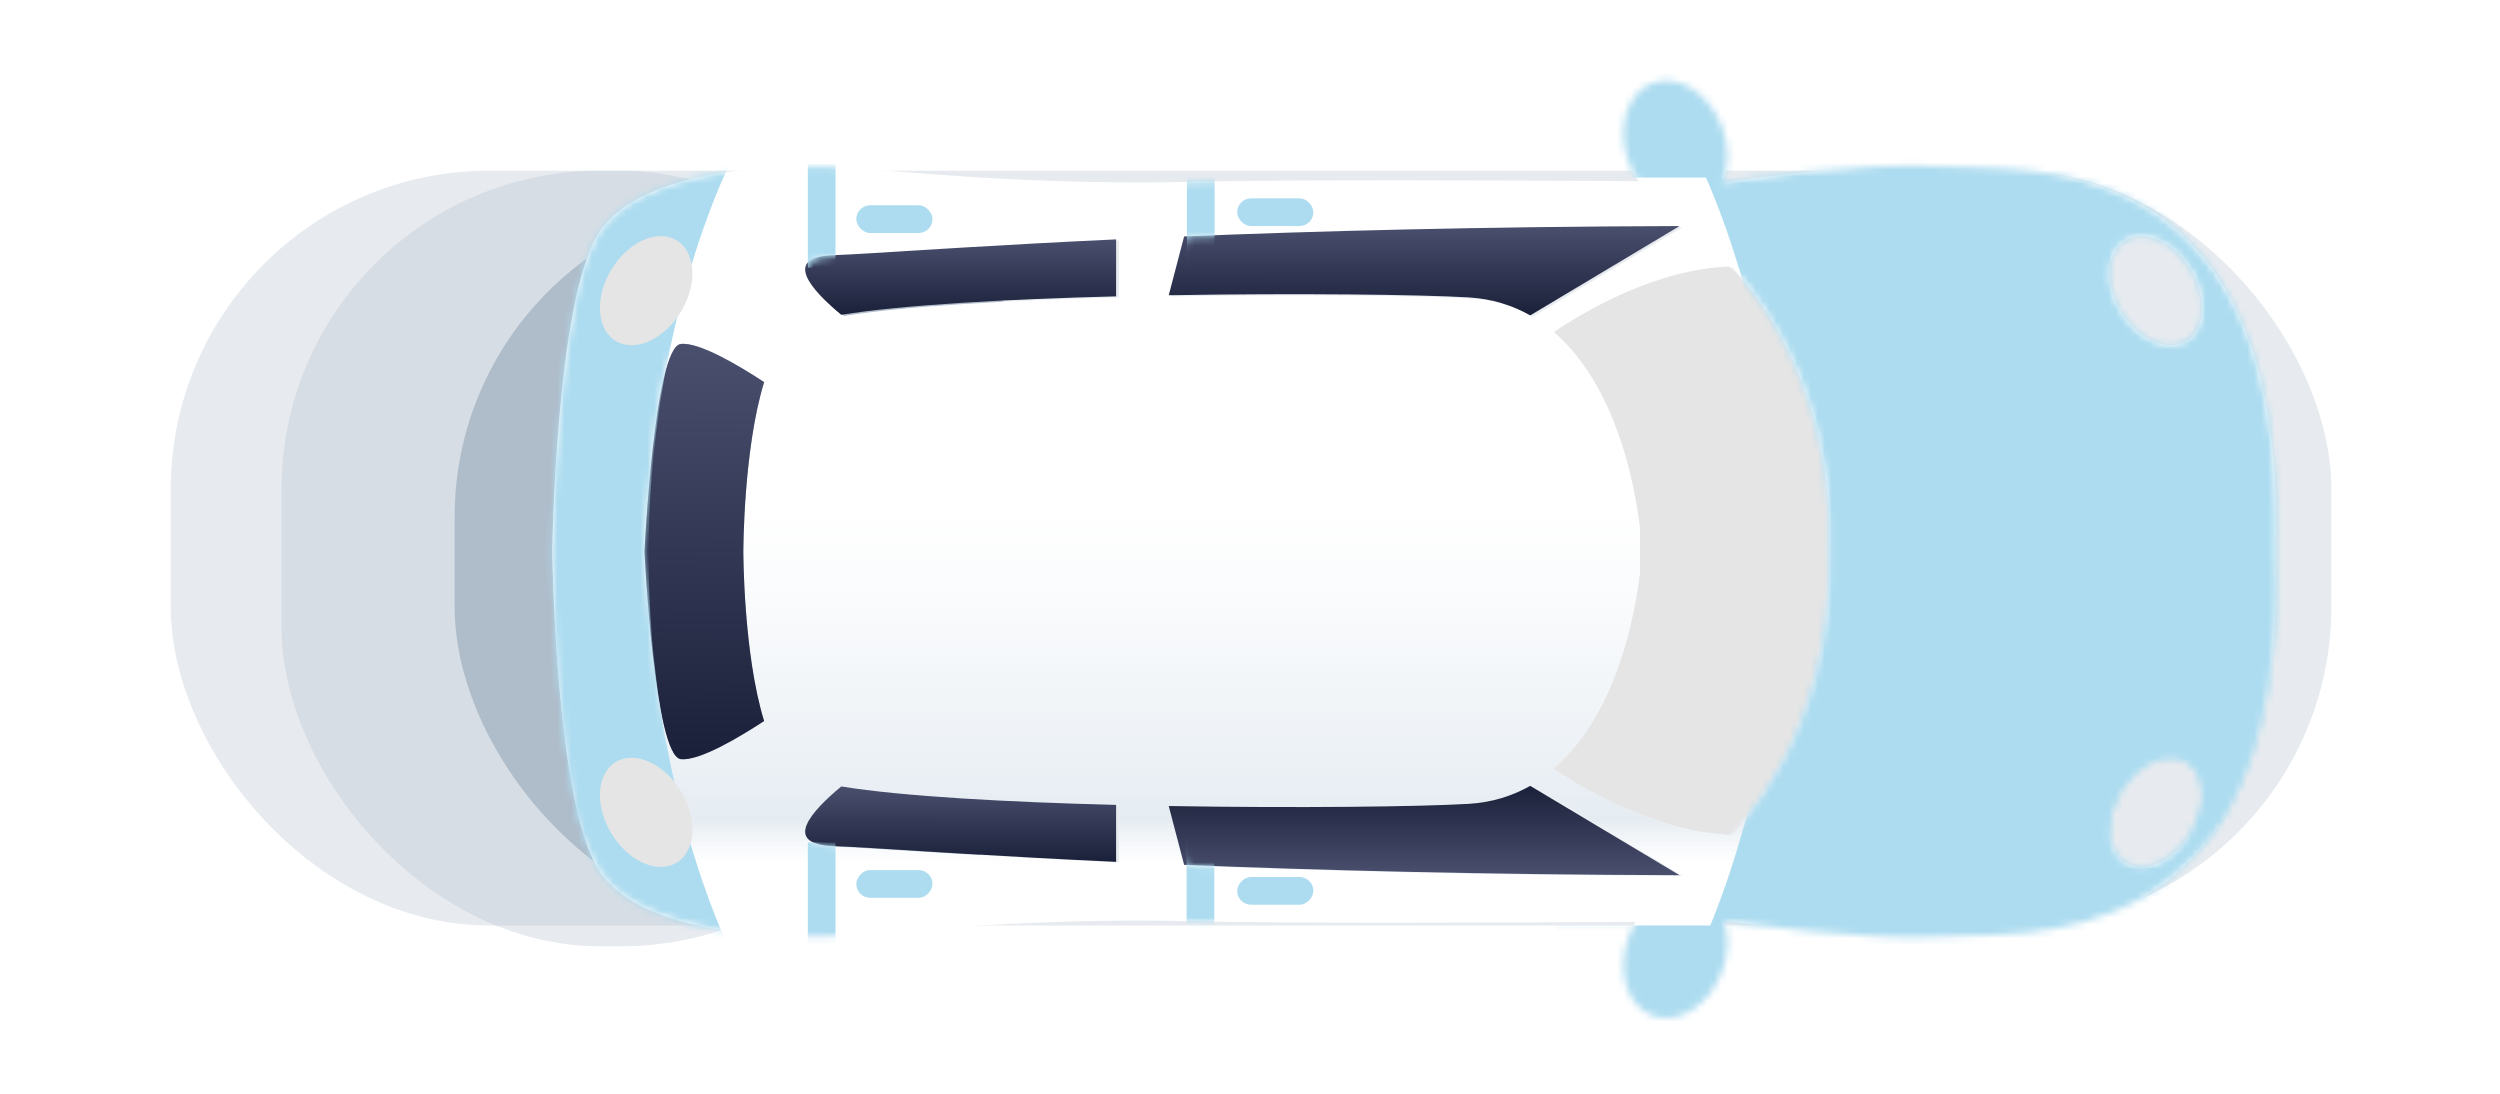
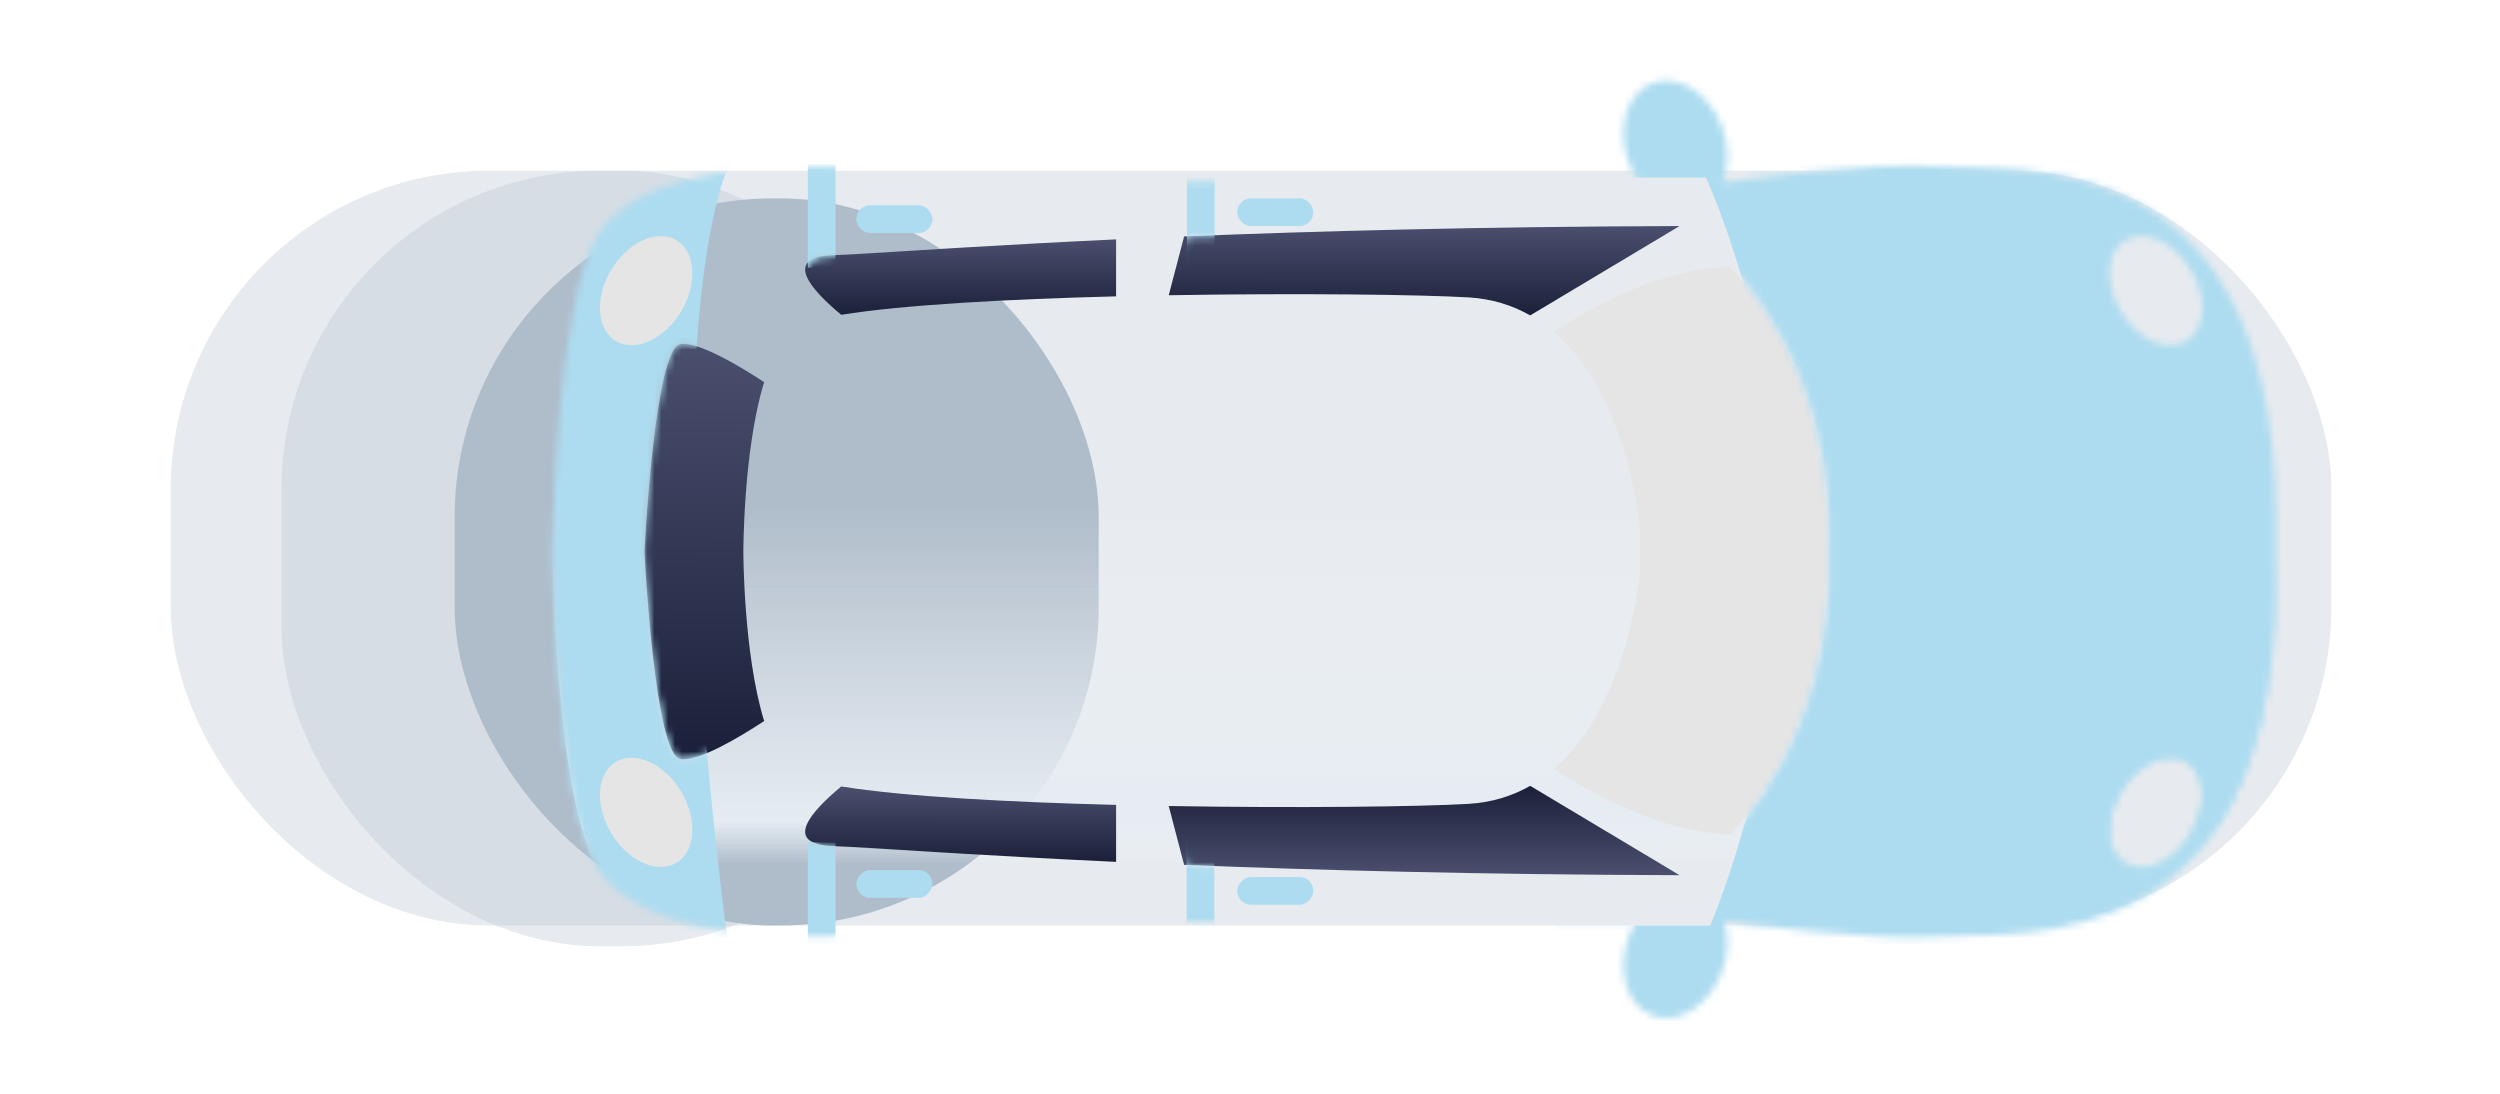
<svg xmlns="http://www.w3.org/2000/svg" width="361" height="158" viewBox="0 0 361 158" fill="none">
  <g opacity="0.3" filter="url(#filter0_f_6_687)">
    <rect x="24.649" y="24.642" width="312" height="109" rx="46" fill="#AFBCCA" />
  </g>
  <g opacity="0.3" filter="url(#filter1_f_6_687)">
    <rect x="40.65" y="24.642" width="95" height="112" rx="46" fill="#AFBCCA" />
  </g>
  <g filter="url(#filter2_f_6_687)">
    <rect x="65.65" y="28.642" width="93" height="105" rx="46" fill="#AFBCCA" />
  </g>
-   <path d="M248.752 140.052C249.623 137.576 249.65 135.074 248.988 133.031C249.386 133.028 249.6 133.026 249.6 133.026C249.6 133.026 269.583 136.028 280.527 135.229C291.47 134.431 330.485 139.582 328.582 79.64L328.582 79.636C330.485 19.694 291.47 24.845 280.527 24.047C269.583 23.248 249.6 26.25 249.6 26.25C249.6 26.25 249.299 26.248 248.75 26.244C249.642 24.096 249.716 21.33 248.752 18.591C247.009 13.634 242.541 10.657 238.773 11.941C235.006 13.225 233.365 18.283 235.108 23.24C235.487 24.318 236.001 25.295 236.602 26.162C218.428 26.053 186.098 25.923 172.282 26.25C152.536 26.719 135.883 25.314 124.94 24.377C113.997 23.441 92.586 23.909 86.4 33.743C80.215 43.577 79.739 79.636 79.739 79.636L79.739 79.64C79.739 79.64 80.215 115.699 86.4 125.533C92.586 135.367 113.997 135.836 124.94 134.899C135.883 133.962 152.536 132.558 172.282 133.026C185.994 133.351 217.943 133.225 236.19 133.117C235.767 133.82 235.397 134.581 235.108 135.403C233.365 140.359 235.006 145.418 238.773 146.702C242.541 147.986 247.009 145.008 248.752 140.052ZM316.415 120.207C314.042 124.253 309.831 126.233 307.01 124.63C304.188 123.026 303.825 118.447 306.198 114.401C308.572 110.355 312.783 108.375 315.604 109.978C318.425 111.582 318.788 116.161 316.415 120.207ZM316.415 39.069C318.788 43.115 318.425 47.694 315.604 49.298C312.783 50.901 308.572 48.921 306.198 44.875C303.825 40.829 304.188 36.25 307.01 34.647C309.831 33.043 314.042 35.023 316.415 39.069ZM120.658 37.021C126.781 36.78 140.279 35.725 161.577 34.73L161.577 42.958C145.982 43.355 130.783 44.171 121.891 45.622C117.562 42.036 113.327 37.31 120.658 37.021ZM212.487 43.109C205.711 42.705 187.858 42.476 169.177 42.797L171.401 34.302C190.186 33.538 213.957 32.892 242.938 32.806L221.374 45.708C218.777 44.234 215.828 43.308 212.487 43.109ZM98.295 109.611C94.489 109.143 93.061 79.64 93.061 79.64L93.061 79.636C93.061 79.636 94.489 50.133 98.295 49.665C100.996 49.333 107.048 53.007 110.337 55.17C107.336 64.917 107.335 79.636 107.335 79.636L107.335 79.64C107.335 79.64 107.336 94.359 110.337 104.106C107.048 106.269 100.996 109.943 98.295 109.611ZM237.229 82.918L237.229 76.358C235.919 65.725 232.131 54.427 224.781 48.108C229.142 45.17 239.499 39.01 250.123 38.66C250.123 38.66 265.002 52.73 264.1 79.636L264.1 79.64C265.002 106.546 250.123 120.616 250.123 120.616C239.499 120.267 229.142 114.106 224.781 111.169C232.131 104.85 235.919 93.552 237.229 82.918ZM120.658 122.255C113.327 121.966 117.562 117.24 121.891 113.655C130.783 115.105 145.982 115.921 161.577 116.318L161.577 124.546C140.279 123.551 126.781 122.496 120.658 122.255ZM171.401 124.974L169.177 116.479C187.858 116.801 205.711 116.571 212.487 116.167C215.828 115.968 218.777 115.042 221.374 113.569L242.938 126.47C213.957 126.384 190.186 125.738 171.401 124.974Z" fill="white" />
  <path d="M248.752 140.052C249.623 137.576 249.65 135.074 248.988 133.031C249.386 133.028 249.6 133.026 249.6 133.026C249.6 133.026 269.583 136.028 280.527 135.229C291.47 134.431 330.485 139.582 328.582 79.64L328.582 79.636C330.485 19.694 291.47 24.845 280.527 24.047C269.583 23.248 249.6 26.25 249.6 26.25C249.6 26.25 249.299 26.248 248.75 26.244C249.642 24.096 249.716 21.33 248.752 18.591C247.009 13.634 242.541 10.657 238.773 11.941C235.006 13.225 233.365 18.283 235.108 23.24C235.487 24.318 236.001 25.295 236.602 26.162C218.428 26.053 186.098 25.923 172.282 26.25C152.536 26.719 135.883 25.314 124.94 24.377C113.997 23.441 92.586 23.909 86.4 33.743C80.215 43.577 79.739 79.636 79.739 79.636L79.739 79.64C79.739 79.64 80.215 115.699 86.4 125.533C92.586 135.367 113.997 135.836 124.94 134.899C135.883 133.962 152.536 132.558 172.282 133.026C185.994 133.351 217.943 133.225 236.19 133.117C235.767 133.82 235.397 134.581 235.108 135.403C233.365 140.359 235.006 145.418 238.773 146.702C242.541 147.986 247.009 145.008 248.752 140.052ZM316.415 120.207C314.042 124.253 309.831 126.233 307.01 124.63C304.188 123.026 303.825 118.447 306.198 114.401C308.572 110.355 312.783 108.375 315.604 109.978C318.425 111.582 318.788 116.161 316.415 120.207ZM316.415 39.069C318.788 43.115 318.425 47.694 315.604 49.298C312.783 50.901 308.572 48.921 306.198 44.875C303.825 40.829 304.188 36.25 307.01 34.647C309.831 33.043 314.042 35.023 316.415 39.069ZM120.658 37.021C126.781 36.78 140.279 35.725 161.577 34.73L161.577 42.958C145.982 43.355 130.783 44.171 121.891 45.622C117.562 42.036 113.327 37.31 120.658 37.021ZM212.487 43.109C205.711 42.705 187.858 42.476 169.177 42.797L171.401 34.302C190.186 33.538 213.957 32.892 242.938 32.806L221.374 45.708C218.777 44.234 215.828 43.308 212.487 43.109ZM98.295 109.611C94.489 109.143 93.061 79.64 93.061 79.64L93.061 79.636C93.061 79.636 94.489 50.133 98.295 49.665C100.996 49.333 107.048 53.007 110.337 55.17C107.336 64.917 107.335 79.636 107.335 79.636L107.335 79.64C107.335 79.64 107.336 94.359 110.337 104.106C107.048 106.269 100.996 109.943 98.295 109.611ZM237.229 82.918L237.229 76.358C235.919 65.725 232.131 54.427 224.781 48.108C229.142 45.17 239.499 39.01 250.123 38.66C250.123 38.66 265.002 52.73 264.1 79.636L264.1 79.64C265.002 106.546 250.123 120.616 250.123 120.616C239.499 120.267 229.142 114.106 224.781 111.169C232.131 104.85 235.919 93.552 237.229 82.918ZM120.658 122.255C113.327 121.966 117.562 117.24 121.891 113.655C130.783 115.105 145.982 115.921 161.577 116.318L161.577 124.546C140.279 123.551 126.781 122.496 120.658 122.255ZM171.401 124.974L169.177 116.479C187.858 116.801 205.711 116.571 212.487 116.167C215.828 115.968 218.777 115.042 221.374 113.569L242.938 126.47C213.957 126.384 190.186 125.738 171.401 124.974Z" fill="url(#paint0_linear_6_687)" />
  <path d="M236.817 82.754V76.194C235.507 65.56 231.719 54.262 224.369 47.943C228.73 45.005 239.087 38.845 249.711 38.496C249.711 38.496 264.59 52.566 263.688 79.472V79.476C264.59 106.381 249.711 120.452 249.711 120.452C239.087 120.102 228.73 113.942 224.369 111.004C231.719 104.685 235.507 93.387 236.817 82.754Z" fill="#E5E5E5" />
  <g style="mix-blend-mode:multiply">
    <path d="M212.075 42.945C205.299 42.541 187.446 42.311 168.765 42.633L170.988 34.138C189.774 33.374 213.545 32.728 242.526 32.642L220.962 45.543C218.365 44.07 215.416 43.144 212.075 42.945Z" fill="url(#paint1_linear_6_687)" />
  </g>
  <g style="mix-blend-mode:multiply">
    <path d="M120.245 36.857C121.746 36.798 123.689 36.69 126.082 36.546C127.059 36.487 128.111 36.422 129.239 36.352L133.121 36.111C134.19 36.045 135.311 35.976 136.485 35.904C137.095 35.867 137.72 35.829 138.358 35.791C138.733 35.769 139.112 35.746 139.496 35.723C145.512 35.364 152.726 34.961 161.164 34.567V42.794C145.569 43.192 130.37 44.007 121.479 45.458C117.15 41.872 112.915 37.146 120.245 36.857Z" fill="url(#paint2_linear_6_687)" />
  </g>
  <g style="mix-blend-mode:multiply">
    <path d="M212.075 116.076C205.299 116.481 187.446 116.71 168.765 116.389L170.988 124.884C189.774 125.648 213.545 126.293 242.526 126.379L220.962 113.478C218.365 114.952 215.416 115.877 212.075 116.076Z" fill="url(#paint3_linear_6_687)" />
  </g>
  <g style="mix-blend-mode:multiply">
    <path d="M120.245 122.164C121.746 122.224 123.689 122.331 126.082 122.475C127.059 122.534 128.111 122.599 129.239 122.669L133.121 122.91C134.19 122.976 135.311 123.046 136.485 123.117C137.095 123.154 137.72 123.192 138.358 123.231C138.733 123.253 139.112 123.276 139.496 123.299C145.512 123.657 152.726 124.061 161.164 124.455V116.227C145.569 115.83 130.37 115.014 121.479 113.564C117.15 117.149 112.915 121.876 120.245 122.164Z" fill="url(#paint4_linear_6_687)" />
  </g>
  <g style="mix-blend-mode:multiply">
    <path d="M93.064 79.651C93.064 79.651 94.492 109.153 98.298 109.622C100.999 109.954 107.05 106.279 110.339 104.116C107.338 94.37 107.338 79.651 107.338 79.651V79.647C107.338 79.647 107.338 64.928 110.339 55.181C107.05 53.018 100.999 49.343 98.298 49.676C94.492 50.144 93.064 79.647 93.064 79.647V79.651Z" fill="url(#paint5_linear_6_687)" />
  </g>
  <mask id="mask0_6_687" style="mask-type:alpha" maskUnits="userSpaceOnUse" x="79" y="11" width="250" height="137">
    <path d="M248.752 140.052C249.623 137.576 249.649 135.074 248.988 133.031C249.386 133.028 249.599 133.026 249.599 133.026C249.599 133.026 269.583 136.028 280.526 135.229C291.47 134.431 330.485 139.582 328.582 79.64L328.582 79.636C330.485 19.694 291.47 24.845 280.526 24.047C269.583 23.248 249.599 26.25 249.599 26.25C249.599 26.25 249.299 26.248 248.75 26.244C249.641 24.096 249.716 21.33 248.752 18.591C247.009 13.634 242.541 10.657 238.773 11.941C235.006 13.225 233.365 18.283 235.108 23.24C235.487 24.318 236.001 25.295 236.602 26.162C218.428 26.053 186.098 25.923 172.282 26.25C152.536 26.719 135.883 25.314 124.94 24.377C113.996 23.441 92.585 23.909 86.4 33.743C80.215 43.577 79.739 79.636 79.739 79.636L79.739 79.64C79.739 79.64 80.215 115.699 86.4 125.533C92.585 135.367 113.996 135.836 124.94 134.899C135.883 133.962 152.536 132.558 172.282 133.026C185.994 133.351 217.943 133.225 236.19 133.117C235.767 133.82 235.397 134.581 235.108 135.403C233.365 140.359 235.006 145.418 238.773 146.702C242.541 147.986 247.009 145.008 248.752 140.052ZM316.415 120.207C314.042 124.253 309.831 126.233 307.009 124.63C304.188 123.026 303.825 118.447 306.198 114.401C308.571 110.355 312.782 108.375 315.604 109.978C318.425 111.582 318.788 116.161 316.415 120.207ZM316.415 39.069C318.788 43.115 318.425 47.694 315.604 49.298C312.782 50.901 308.571 48.921 306.198 44.875C303.825 40.829 304.188 36.25 307.009 34.647C309.831 33.043 314.042 35.023 316.415 39.069ZM120.658 37.021C126.781 36.78 140.279 35.725 161.576 34.73L161.576 42.958C145.982 43.355 130.782 44.171 121.891 45.622C117.562 42.036 113.327 37.31 120.658 37.021ZM212.487 43.109C205.711 42.705 187.858 42.476 169.177 42.797L171.4 34.302C190.186 33.538 213.957 32.892 242.938 32.806L221.374 45.708C218.777 44.234 215.827 43.308 212.487 43.109ZM98.295 109.611C94.489 109.143 93.061 79.64 93.061 79.64L93.061 79.636C93.061 79.636 94.489 50.133 98.295 49.665C100.996 49.333 107.047 53.007 110.337 55.17C107.335 64.917 107.335 79.636 107.335 79.636L107.335 79.64C107.335 79.64 107.335 94.359 110.337 104.106C107.047 106.269 100.996 109.943 98.295 109.611ZM237.229 82.918L237.229 76.358C235.919 65.725 232.131 54.427 224.78 48.108C229.142 45.17 239.499 39.01 250.123 38.66C250.123 38.66 265.002 52.73 264.1 79.636L264.1 79.64C265.002 106.546 250.123 120.616 250.123 120.616C239.499 120.267 229.142 114.106 224.78 111.169C232.131 104.85 235.919 93.552 237.229 82.918ZM120.658 122.255C113.327 121.966 117.562 117.24 121.891 113.655C130.782 115.105 145.982 115.921 161.576 116.318L161.576 124.546C140.279 123.551 126.781 122.496 120.658 122.255ZM171.4 124.974L169.177 116.479C187.858 116.801 205.711 116.571 212.487 116.167C215.827 115.968 218.777 115.042 221.374 113.569L242.938 126.47C213.957 126.384 190.186 125.738 171.4 124.974Z" fill="white" />
    <path d="M248.752 140.052C249.623 137.576 249.649 135.074 248.988 133.031C249.386 133.028 249.599 133.026 249.599 133.026C249.599 133.026 269.583 136.028 280.526 135.229C291.47 134.431 330.485 139.582 328.582 79.64L328.582 79.636C330.485 19.694 291.47 24.845 280.526 24.047C269.583 23.248 249.599 26.25 249.599 26.25C249.599 26.25 249.299 26.248 248.75 26.244C249.641 24.096 249.716 21.33 248.752 18.591C247.009 13.634 242.541 10.657 238.773 11.941C235.006 13.225 233.365 18.283 235.108 23.24C235.487 24.318 236.001 25.295 236.602 26.162C218.428 26.053 186.098 25.923 172.282 26.25C152.536 26.719 135.883 25.314 124.94 24.377C113.996 23.441 92.585 23.909 86.4 33.743C80.215 43.577 79.739 79.636 79.739 79.636L79.739 79.64C79.739 79.64 80.215 115.699 86.4 125.533C92.585 135.367 113.996 135.836 124.94 134.899C135.883 133.962 152.536 132.558 172.282 133.026C185.994 133.351 217.943 133.225 236.19 133.117C235.767 133.82 235.397 134.581 235.108 135.403C233.365 140.359 235.006 145.418 238.773 146.702C242.541 147.986 247.009 145.008 248.752 140.052ZM316.415 120.207C314.042 124.253 309.831 126.233 307.009 124.63C304.188 123.026 303.825 118.447 306.198 114.401C308.571 110.355 312.782 108.375 315.604 109.978C318.425 111.582 318.788 116.161 316.415 120.207ZM316.415 39.069C318.788 43.115 318.425 47.694 315.604 49.298C312.782 50.901 308.571 48.921 306.198 44.875C303.825 40.829 304.188 36.25 307.009 34.647C309.831 33.043 314.042 35.023 316.415 39.069ZM120.658 37.021C126.781 36.78 140.279 35.725 161.576 34.73L161.576 42.958C145.982 43.355 130.782 44.171 121.891 45.622C117.562 42.036 113.327 37.31 120.658 37.021ZM212.487 43.109C205.711 42.705 187.858 42.476 169.177 42.797L171.4 34.302C190.186 33.538 213.957 32.892 242.938 32.806L221.374 45.708C218.777 44.234 215.827 43.308 212.487 43.109ZM98.295 109.611C94.489 109.143 93.061 79.64 93.061 79.64L93.061 79.636C93.061 79.636 94.489 50.133 98.295 49.665C100.996 49.333 107.047 53.007 110.337 55.17C107.335 64.917 107.335 79.636 107.335 79.636L107.335 79.64C107.335 79.64 107.335 94.359 110.337 104.106C107.047 106.269 100.996 109.943 98.295 109.611ZM237.229 82.918L237.229 76.358C235.919 65.725 232.131 54.427 224.78 48.108C229.142 45.17 239.499 39.01 250.123 38.66C250.123 38.66 265.002 52.73 264.1 79.636L264.1 79.64C265.002 106.546 250.123 120.616 250.123 120.616C239.499 120.267 229.142 114.106 224.78 111.169C232.131 104.85 235.919 93.552 237.229 82.918ZM120.658 122.255C113.327 121.966 117.562 117.24 121.891 113.655C130.782 115.105 145.982 115.921 161.576 116.318L161.576 124.546C140.279 123.551 126.781 122.496 120.658 122.255ZM171.4 124.974L169.177 116.479C187.858 116.801 205.711 116.571 212.487 116.167C215.827 115.968 218.777 115.042 221.374 113.569L242.938 126.47C213.957 126.384 190.186 125.738 171.4 124.974Z" fill="url(#paint6_linear_6_687)" />
  </mask>
  <g mask="url(#mask0_6_687)">
    <path d="M320.149 167.142L245.649 136.642C245.649 136.642 257.149 113.142 257.149 80.142C257.149 47.142 245.649 24.142 245.649 24.142L320.149 10.642L348.149 31.642V107.642L320.149 167.142Z" fill="#ADDCF0" />
-     <path d="M30.649 167.142L105.15 136.642C105.15 136.642 93.65 113.142 93.65 80.142C93.65 47.142 105.15 24.142 105.15 24.142L30.649 10.642L2.65 31.642V107.642L30.649 167.142Z" fill="#ADDCF0" />
+     <path d="M30.649 167.142L105.15 136.642C93.65 47.142 105.15 24.142 105.15 24.142L30.649 10.642L2.65 31.642V107.642L30.649 167.142Z" fill="#ADDCF0" />
    <rect x="224.65" y="-0.358" width="26" height="26" fill="#ADDCF0" />
    <rect x="123.65" y="29.642" width="11" height="4" rx="2" fill="#ADDCF0" />
    <rect x="178.65" y="28.642" width="11" height="4" rx="2" fill="#ADDCF0" />
    <rect width="11" height="4" rx="2" transform="matrix(1 0 0 -1 123.65 129.642)" fill="#ADDCF0" />
    <rect width="11" height="4" rx="2" transform="matrix(1 0 0 -1 178.65 130.642)" fill="#ADDCF0" />
    <rect x="116.65" y="23.642" width="4" height="15" fill="#ADDCF0" />
    <rect x="116.65" y="121.642" width="4" height="15" fill="#ADDCF0" />
    <rect x="171.392" y="23.615" width="4" height="15" fill="#ADDCF0" />
    <rect x="171.345" y="121.573" width="4" height="15" fill="#ADDCF0" />
    <rect x="224.65" y="133.642" width="26" height="26" fill="#ADDCF0" />
  </g>
  <path d="M88.197 39.069C90.57 35.023 94.781 33.043 97.603 34.646C100.424 36.249 100.787 40.829 98.414 44.874C96.041 48.92 91.83 50.9 89.008 49.297C86.187 47.694 85.824 43.115 88.197 39.069ZM88.197 120.206C85.824 116.161 86.187 111.581 89.008 109.978C91.83 108.375 96.041 110.355 98.414 114.401C100.787 118.446 100.424 123.026 97.603 124.629C94.781 126.232 90.57 124.252 88.197 120.206Z" fill="#E5E5E5" />
  <defs>
    <filter id="filter0_f_6_687" x="0.65" y="0.642" width="360" height="157" filterUnits="userSpaceOnUse" color-interpolation-filters="sRGB">
      <feFlood flood-opacity="0" result="BackgroundImageFix" />
      <feBlend mode="normal" in="SourceGraphic" in2="BackgroundImageFix" result="shape" />
      <feGaussianBlur stdDeviation="12" result="effect1_foregroundBlur_6_687" />
    </filter>
    <filter id="filter1_f_6_687" x="21.649" y="5.642" width="133" height="150" filterUnits="userSpaceOnUse" color-interpolation-filters="sRGB">
      <feFlood flood-opacity="0" result="BackgroundImageFix" />
      <feBlend mode="normal" in="SourceGraphic" in2="BackgroundImageFix" result="shape" />
      <feGaussianBlur stdDeviation="9.5" result="effect1_foregroundBlur_6_687" />
    </filter>
    <filter id="filter2_f_6_687" x="46.65" y="9.642" width="131" height="143" filterUnits="userSpaceOnUse" color-interpolation-filters="sRGB">
      <feFlood flood-opacity="0" result="BackgroundImageFix" />
      <feBlend mode="normal" in="SourceGraphic" in2="BackgroundImageFix" result="shape" />
      <feGaussianBlur stdDeviation="9.5" result="effect1_foregroundBlur_6_687" />
    </filter>
    <linearGradient id="paint0_linear_6_687" x1="328.65" y1="133.142" x2="328.65" y2="73.142" gradientUnits="userSpaceOnUse">
      <stop offset="0.139" stop-color="#EFF3F7" stop-opacity="0" />
      <stop offset="0.245" stop-color="#E5ECF2" />
      <stop offset="1" stop-color="#EFF3F7" stop-opacity="0" />
    </linearGradient>
    <linearGradient id="paint1_linear_6_687" x1="168.765" y1="45.543" x2="168.77" y2="32.642" gradientUnits="userSpaceOnUse">
      <stop stop-color="#1B203A" />
      <stop offset="1" stop-color="#494F6D" />
    </linearGradient>
    <linearGradient id="paint2_linear_6_687" x1="116.265" y1="45.458" x2="116.271" y2="34.567" gradientUnits="userSpaceOnUse">
      <stop stop-color="#1B203A" />
      <stop offset="1" stop-color="#494F6D" />
    </linearGradient>
    <linearGradient id="paint3_linear_6_687" x1="168.765" y1="113.478" x2="168.77" y2="126.379" gradientUnits="userSpaceOnUse">
      <stop stop-color="#1B203A" />
      <stop offset="1" stop-color="#494F6D" />
    </linearGradient>
    <linearGradient id="paint4_linear_6_687" x1="116.265" y1="124.455" x2="116.271" y2="113.564" gradientUnits="userSpaceOnUse">
      <stop stop-color="#1B203A" />
      <stop offset="1" stop-color="#494F6D" />
    </linearGradient>
    <linearGradient id="paint5_linear_6_687" x1="93.064" y1="109.643" x2="93.485" y2="49.658" gradientUnits="userSpaceOnUse">
      <stop stop-color="#1B203A" />
      <stop offset="1" stop-color="#494F6D" />
    </linearGradient>
    <linearGradient id="paint6_linear_6_687" x1="328.649" y1="133.142" x2="328.649" y2="73.142" gradientUnits="userSpaceOnUse">
      <stop offset="0.139" stop-color="#EFF3F7" stop-opacity="0" />
      <stop offset="0.245" stop-color="#E5ECF2" />
      <stop offset="1" stop-color="#EFF3F7" stop-opacity="0" />
    </linearGradient>
  </defs>
</svg>